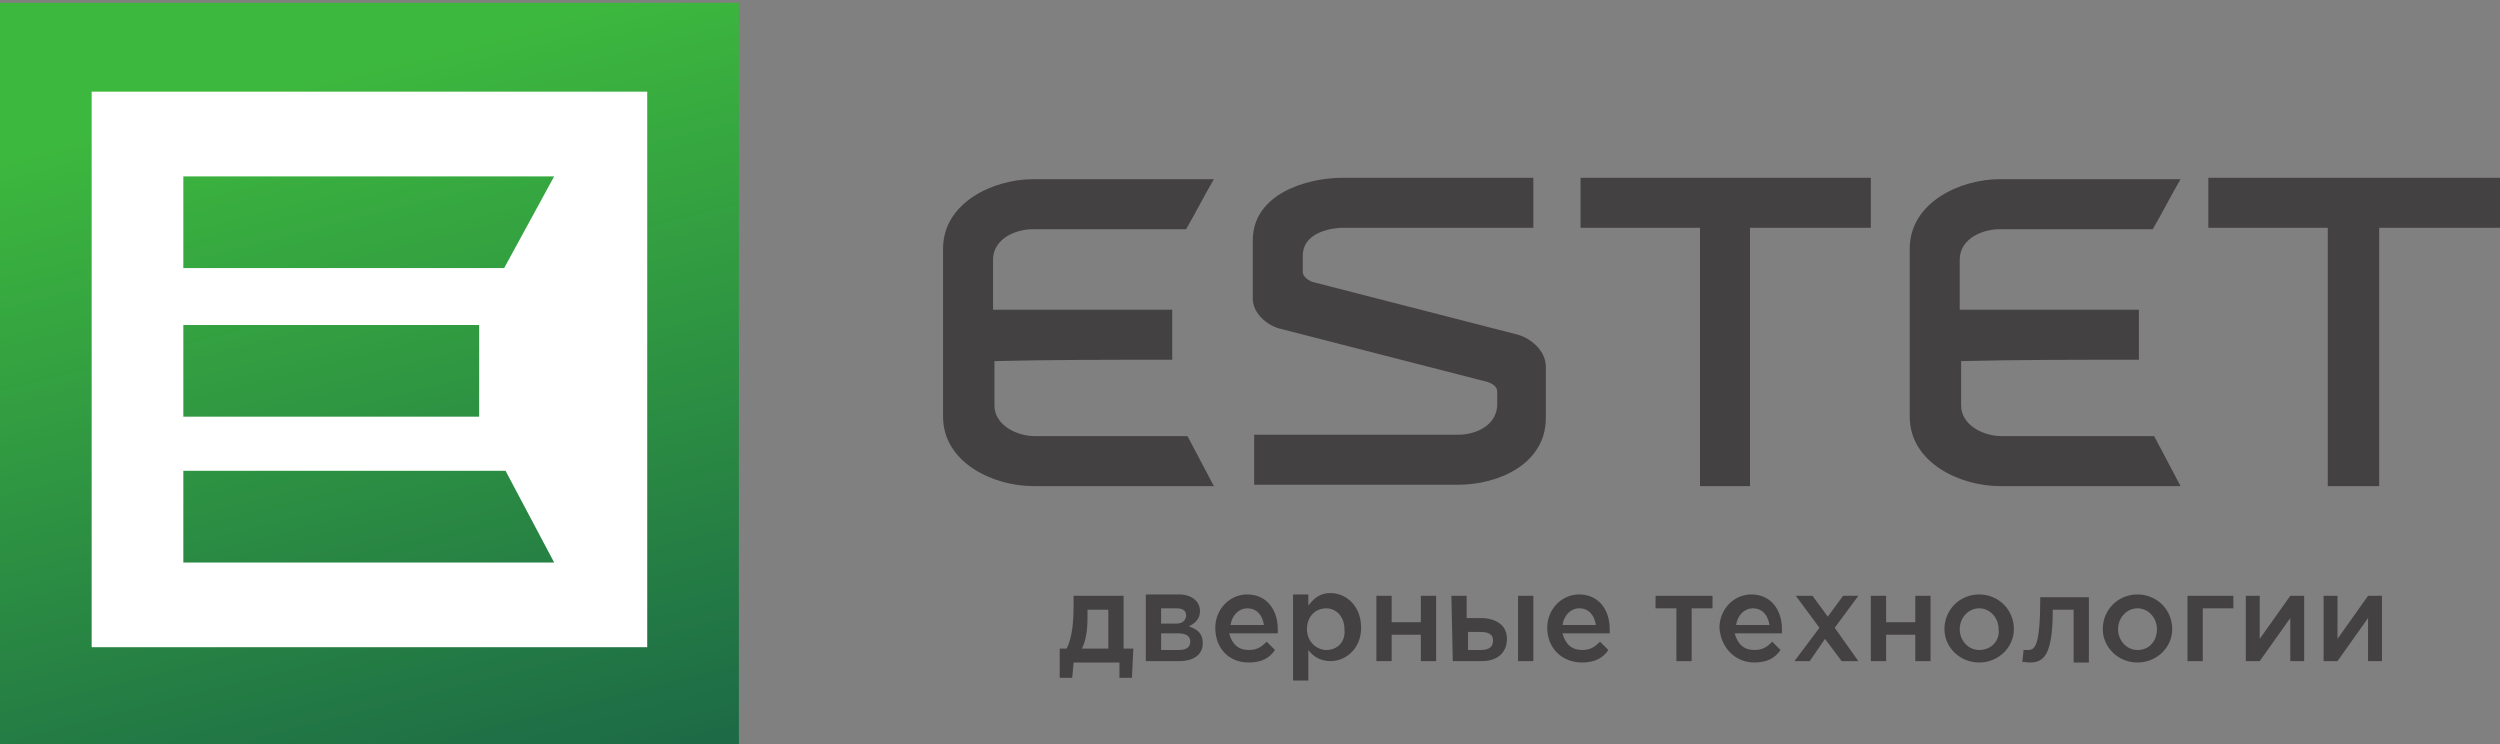
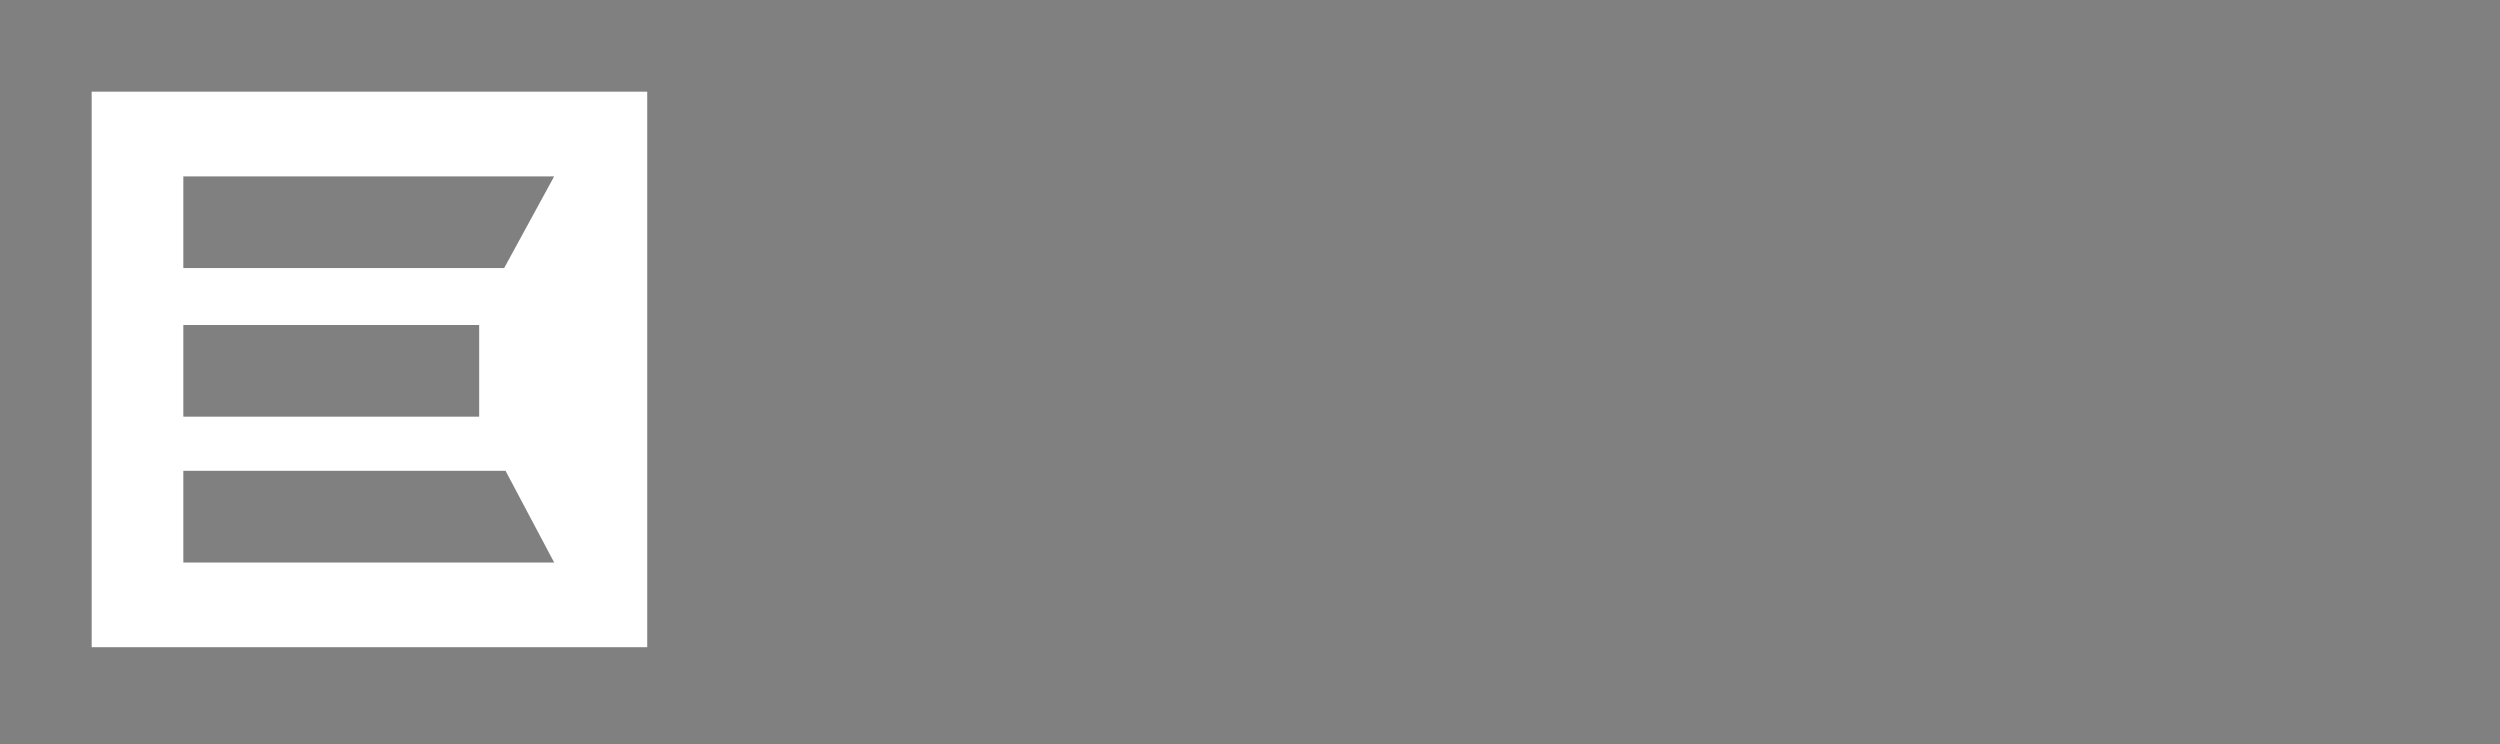
<svg xmlns="http://www.w3.org/2000/svg" version="1.1" id="svg2" x="0px" y="0px" viewBox="0 0 180 53.6" style="enable-background:new 0 0 180 53.6;" xml:space="preserve">
  <rect x="0" y="0" width="180" height="53.6" fill="#808080" stroke="none" />
  <style type="text/css"> .st0{fill:#444142;} .st1{fill:url(#path30_00000013881119791744998100000013959070159692337830_);} .st2{fill:url(#SVGID_1_);} .st3{fill:#FFFFFF;} </style>
-   <path id="path14" class="st0" d="M154,25.9c0-1.2,0-2.4,0-3.6c-3.9,0-9,0-12.9,0v-3.6c0-1.5,1.6-2.2,2.9-2.2h11 c0.7-1.2,1.3-2.4,2-3.6c-4.3,0-8.6,0-13,0c-2.9,0-6.5,1.7-6.5,5V30c0,3.3,3.6,5,6.5,5c4.3,0,8.6,0,13,0l-1.9-3.6h-11 c-1.3,0-2.9-0.8-2.9-2.2v-3.2C144.9,25.9,150.1,25.9,154,25.9z M76.3,48.8h0.9l0.1-1.1h3.3v1.1h0.9l0.1-2.1h-0.7v-3.8h-3.6v0.6 c0,1.3-0.1,2.4-0.5,3.2h-0.5V48.8z M77.9,46.7c0.3-0.6,0.4-1.4,0.4-2.2v-0.6h1.5v2.8H77.9z M82.5,47.6h2.4c1.1,0,1.7-0.5,1.7-1.3 c0-0.7-0.4-1-1-1.2c0.4-0.2,0.8-0.5,0.8-1.1c0-0.7-0.6-1.2-1.5-1.2h-2.4L82.5,47.6z M83.6,46.8v-1.2h1.2c0.6,0,0.9,0.2,0.9,0.6 c0,0.4-0.3,0.6-0.8,0.6H83.6z M83.6,44.9v-1.1h1.1c0.5,0,0.7,0.2,0.7,0.5c0,0.3-0.2,0.6-0.7,0.6H83.6z M89.9,47.7 c0.9,0,1.5-0.3,1.9-0.9l-0.6-0.6c-0.4,0.4-0.7,0.6-1.3,0.6c-0.7,0-1.2-0.4-1.4-1.2H92c0-0.1,0-0.2,0-0.3c0-1.4-0.8-2.5-2.2-2.5 c-1.3,0-2.3,1.1-2.3,2.4C87.5,46.7,88.5,47.7,89.9,47.7L89.9,47.7z M88.6,45c0.1-0.7,0.6-1.2,1.2-1.2c0.7,0,1.1,0.5,1.2,1.2H88.6z M93.1,49h1.1v-2.2c0.3,0.4,0.8,0.8,1.6,0.8c1.1,0,2.2-0.9,2.2-2.4c0-1.6-1.1-2.5-2.2-2.5c-0.8,0-1.2,0.4-1.6,0.9v-0.8h-1.1V49z M95.5,46.8c-0.7,0-1.4-0.6-1.4-1.5c0-0.9,0.6-1.5,1.4-1.5c0.7,0,1.3,0.6,1.3,1.5C96.9,46.2,96.3,46.8,95.5,46.8z M99.1,47.6h1.1 v-1.9h2.1v1.9h1.1v-4.7h-1.1v1.9h-2.1v-1.9h-1.1V47.6z M104.6,47.6h2.1c1.1,0,1.8-0.6,1.8-1.6c0-1-0.8-1.5-1.9-1.5h-1v-1.6h-1.1 L104.6,47.6z M105.7,46.8v-1.3h0.9c0.6,0,0.9,0.2,0.9,0.6c0,0.5-0.3,0.7-0.9,0.7H105.7z M109.3,47.6h1.1v-4.7h-1.1V47.6z M113.9,47.7c0.9,0,1.5-0.3,1.9-0.9l-0.6-0.6c-0.4,0.4-0.7,0.6-1.3,0.6c-0.7,0-1.2-0.4-1.4-1.2h3.4c0-0.1,0-0.2,0-0.3 c0-1.4-0.8-2.5-2.2-2.5c-1.3,0-2.3,1.1-2.3,2.4C111.4,46.7,112.5,47.7,113.9,47.7L113.9,47.7z M112.5,45c0.1-0.7,0.6-1.2,1.2-1.2 c0.7,0,1.1,0.5,1.2,1.2H112.5z M120.7,47.6h1.1v-3.8h1.5v-0.9h-4.1v0.9h1.5L120.7,47.6z M126.3,47.7c0.9,0,1.5-0.3,1.9-0.9l-0.6-0.6 c-0.4,0.4-0.7,0.6-1.3,0.6c-0.7,0-1.2-0.4-1.4-1.2h3.4c0-0.1,0-0.2,0-0.3c0-1.4-0.8-2.5-2.2-2.5c-1.3,0-2.3,1.1-2.3,2.4 C123.9,46.7,125,47.7,126.3,47.7L126.3,47.7z M125,45c0.1-0.7,0.6-1.2,1.2-1.2c0.7,0,1.1,0.5,1.2,1.2H125z M129.2,47.6h1.1l1.1-1.6 l1.2,1.6h1.2l-1.7-2.4l1.7-2.3h-1.1l-1.1,1.5l-1.1-1.5h-1.2l1.7,2.3L129.2,47.6z M134.7,47.6h1.1v-1.9h2.1v1.9h1.1v-4.7h-1.1v1.9 h-2.1v-1.9h-1.1L134.7,47.6z M142.5,47.7c1.4,0,2.5-1.1,2.5-2.4c0-1.4-1.1-2.5-2.5-2.5c-1.4,0-2.5,1.1-2.5,2.5 C140,46.6,141.1,47.7,142.5,47.7z M142.5,46.8c-0.8,0-1.4-0.7-1.4-1.5c0-0.8,0.6-1.5,1.4-1.5c0.8,0,1.4,0.7,1.4,1.5 C144,46.1,143.4,46.8,142.5,46.8L142.5,46.8z M146.1,47.7c1,0,1.7-0.4,1.7-3.8h1.5v3.8h1.1v-4.7h-3.5c0,3.6-0.4,3.8-0.9,3.8 c-0.1,0-0.2,0-0.3,0l-0.1,0.9C145.6,47.6,145.9,47.7,146.1,47.7z M153.9,47.7c1.4,0,2.5-1.1,2.5-2.4c0-1.4-1.1-2.5-2.5-2.5 c-1.4,0-2.5,1.1-2.5,2.5C151.4,46.6,152.5,47.7,153.9,47.7z M153.9,46.8c-0.8,0-1.4-0.7-1.4-1.5c0-0.8,0.6-1.5,1.4-1.5 c0.8,0,1.4,0.7,1.4,1.5C155.3,46.1,154.8,46.8,153.9,46.8L153.9,46.8z M157.5,47.6h1.1v-3.8h2.2v-0.9h-3.3L157.5,47.6z M161.7,47.6 h1l2.2-3.1v3.1h1v-4.7h-1c-0.7,1-1.5,2.1-2.2,3.1v-3.1h-1V47.6z M167.3,47.6h1l2.2-3.1v3.1h1v-4.7h-1c-0.7,1-1.5,2.1-2.2,3.1v-3.1 h-1V47.6z M126,35c0-6.2,0-12.4,0-18.6c2.9,0,5.8,0,8.7,0c0-1.2,0-2.4,0-3.6c-7,0-14,0-20.9,0c0,1.2,0,2.4,0,3.6h8.6V35 C123.5,35,124.7,35,126,35z M171.3,35c0-6.2,0-12.4,0-18.6c2.9,0,5.8,0,8.7,0c0-1.2,0-2.4,0-3.6c-7,0-14,0-21,0c0,1.2,0,2.4,0,3.6 h8.6V35C168.9,35,170.1,35,171.3,35z M110.4,16.4c0-1.2,0-2.4,0-3.6H96.7c-2.7,0-6.5,1.2-6.5,4.5v4.2c0,1.1,1.1,2,2.1,2.2l14.8,3.8 c0.3,0.1,0.7,0.3,0.7,0.7v0.9c0,1.5-1.5,2.2-2.8,2.2c-4.9,0-9.8,0-14.7,0c0,1.2,0,2.4,0,3.6h14.7c2.9,0,6.3-1.5,6.3-4.8v-3.7 c0-1.1-1-2-2-2.3l-14.8-3.8c-0.3-0.1-0.7-0.4-0.7-0.7v-1.2c0-1.5,1.7-2,3-2C101.3,16.4,105.9,16.4,110.4,16.4z M84.4,25.9 c0-1.2,0-2.4,0-3.6c-3.9,0-9,0-12.9,0v-3.6c0-1.5,1.6-2.2,2.9-2.2h11c0.7-1.2,1.3-2.4,2-3.6c-4.3,0-8.6,0-13,0c-2.9,0-6.5,1.7-6.5,5 V30c0,3.3,3.6,5,6.5,5c4.3,0,8.6,0,13,0l-1.9-3.6h-11c-1.3,0-2.9-0.8-2.9-2.2v-3.2C75.3,25.9,80.5,25.9,84.4,25.9" />
  <linearGradient id="path30_00000116195617711840443010000015658730773595855798_" gradientUnits="userSpaceOnUse" x1="107.639" y1="173.204" x2="96.712" y2="130.158" gradientTransform="matrix(1.333 0 0 1.333 -107.667 -167.667)">
    <stop offset="0" style="stop-color:#196247" />
    <stop offset="1" style="stop-color:#3DB83E" />
  </linearGradient>
-   <path id="path30_00000103256822095453067260000015470544855775028610_" style="fill:url(#path30_00000116195617711840443010000015658730773595855798_);" d=" M53.2,53.4V0.2c-17.7,0-35.5,0-53.2,0c0,17.7,0,35.5,0,53.2C17.7,53.4,35.5,53.4,53.2,53.4z M13.2,12.9h26.7l-3.6,6.6H13.2V12.9z M34.5,23.6H13.2v6.6h21.3L34.5,23.6z M13.2,34.1h23.2l3.5,6.6H13.2V34.1z M46.6,6.8h-40v40h40V6.8" />
  <g>
    <linearGradient id="SVGID_1_" gradientUnits="userSpaceOnUse" x1="29.567" y1="65.104" x2="14.909" y2="7.359">
      <stop offset="0" style="stop-color:#196247" />
      <stop offset="1" style="stop-color:#3DB83E" />
    </linearGradient>
-     <path class="st2" d="M0,53.2C0,35.5,0,17.7,0,0h0v53.6h53.2v-0.4C35.5,53.2,17.7,53.2,0,53.2z" />
    <path class="st3" d="M46.6,46.6v-40h-40v40H46.6z M13.2,12.7h26.7l-3.6,6.6H13.2V12.7z M13.2,23.4h21.3l0,6.6H13.2V23.4z M13.2,33.9h23.2l3.5,6.6H13.2V33.9z" />
  </g>
</svg>